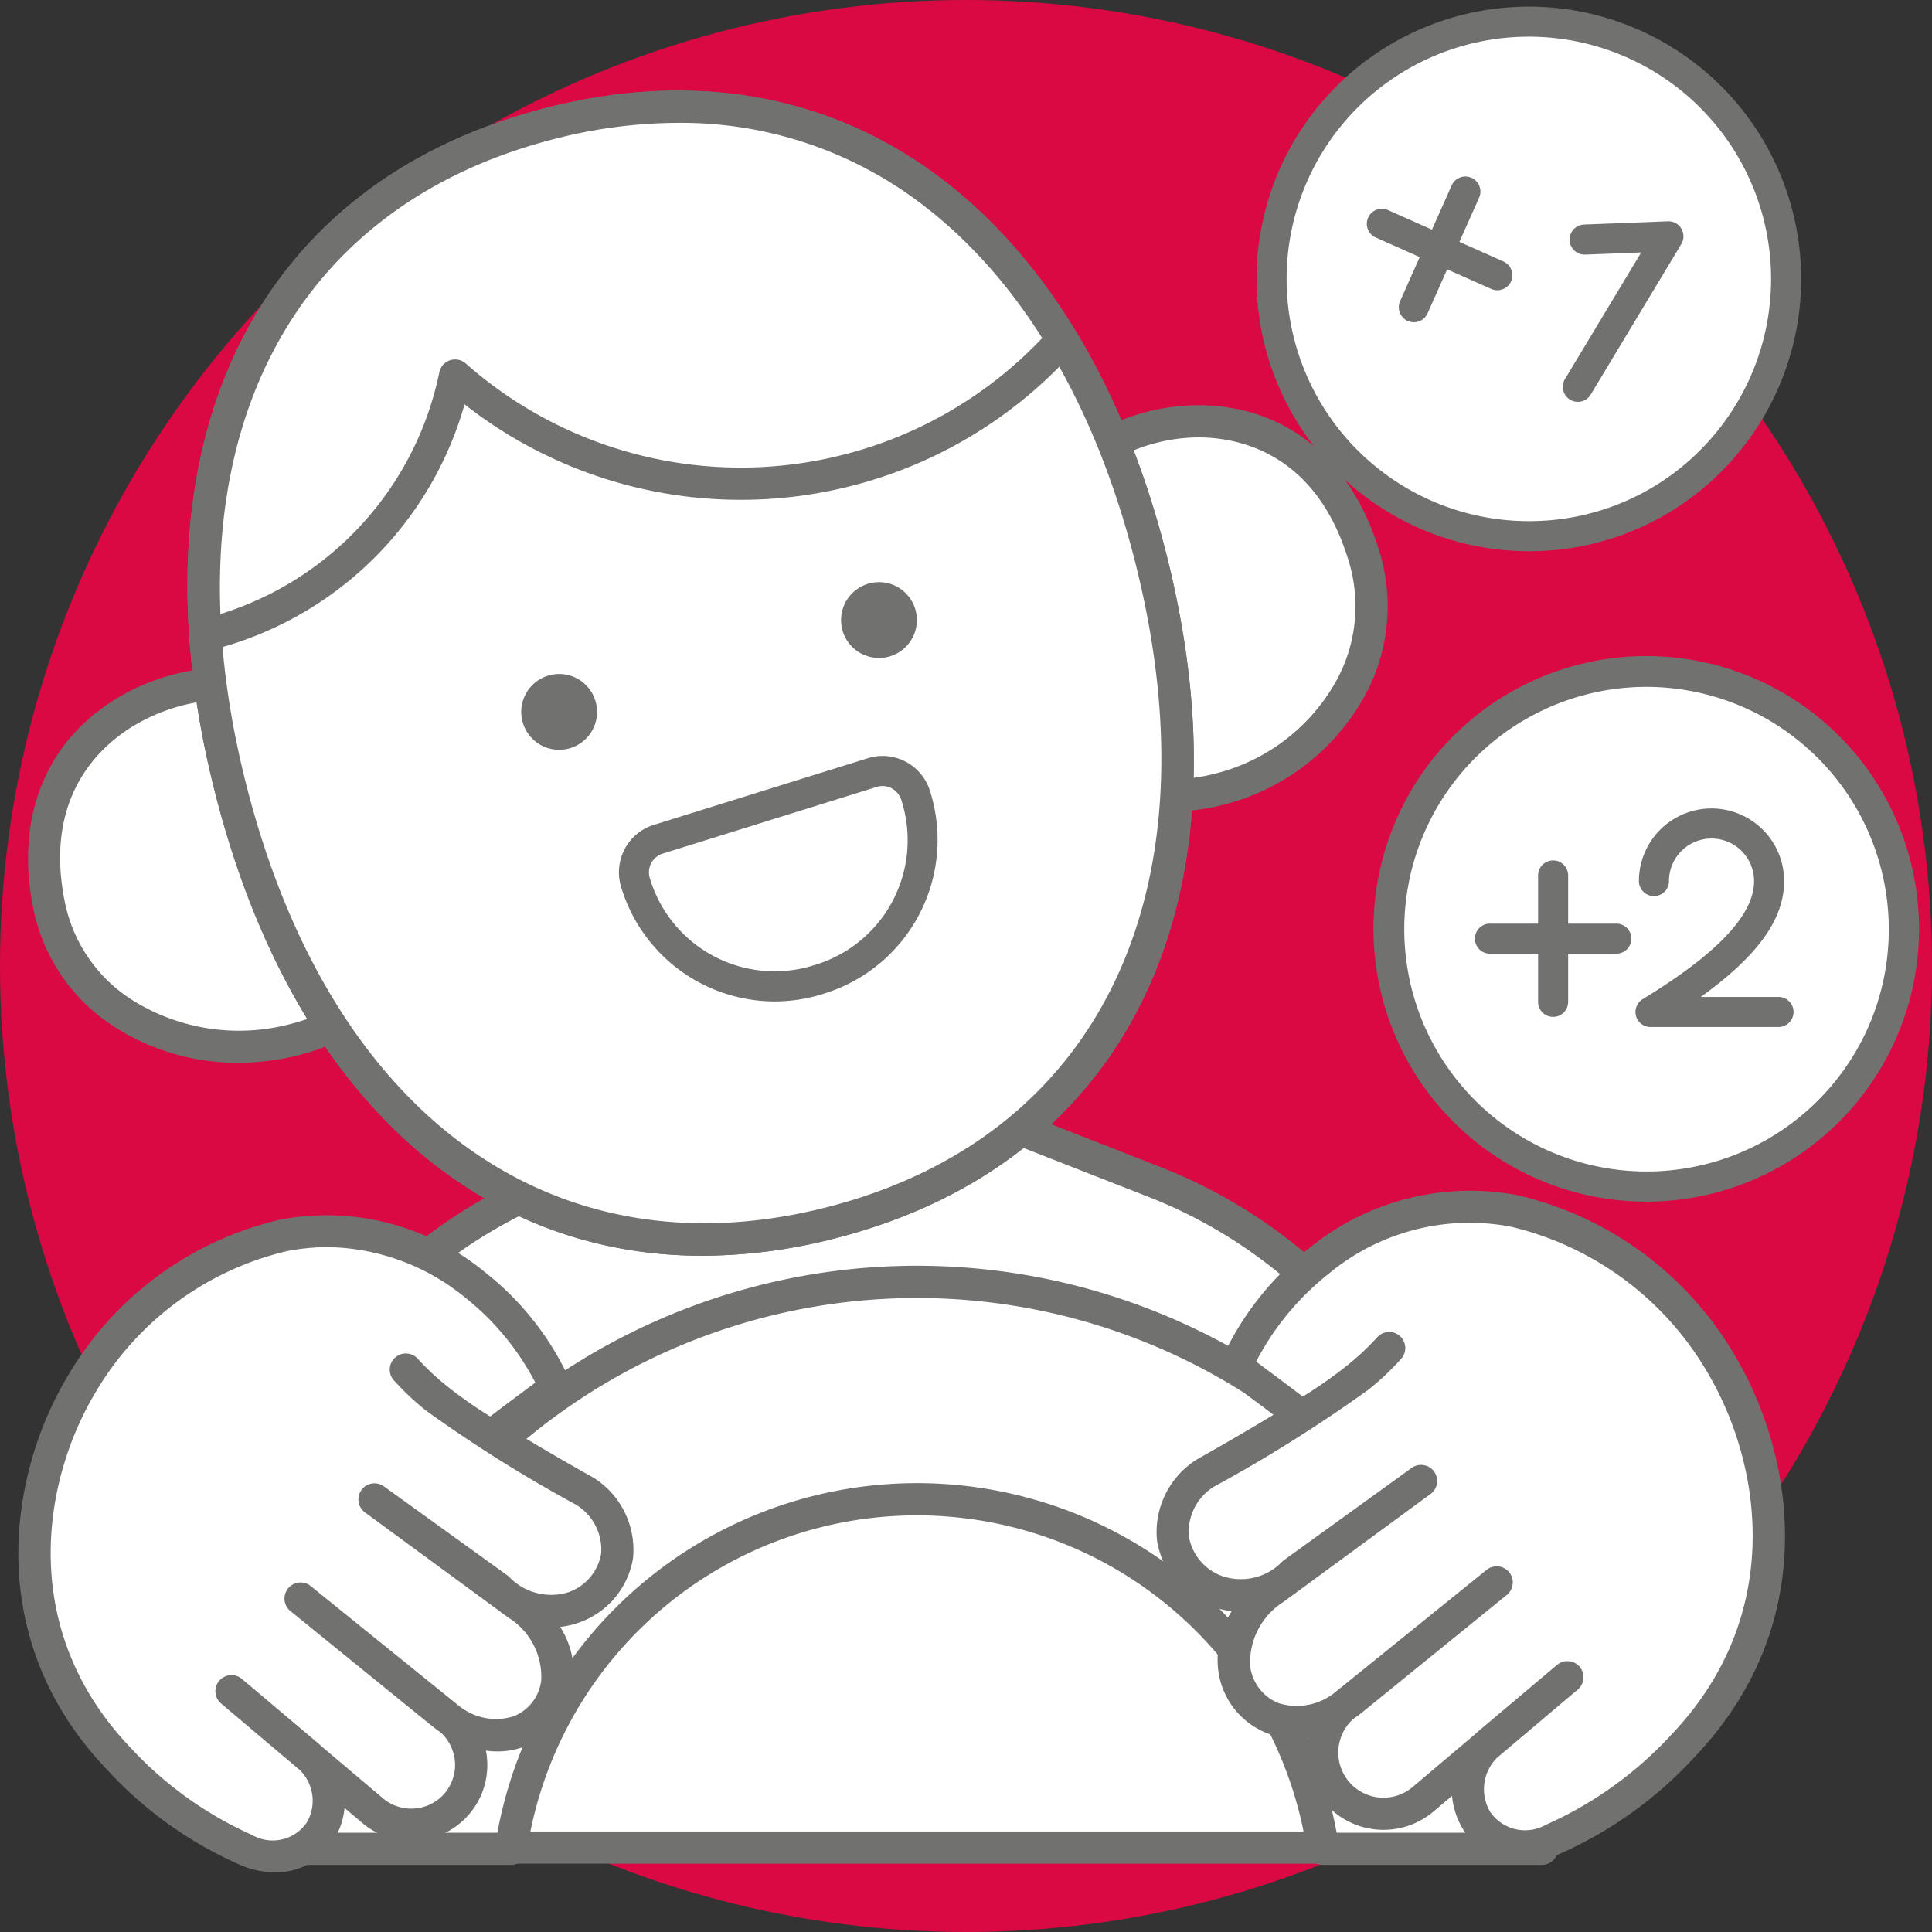
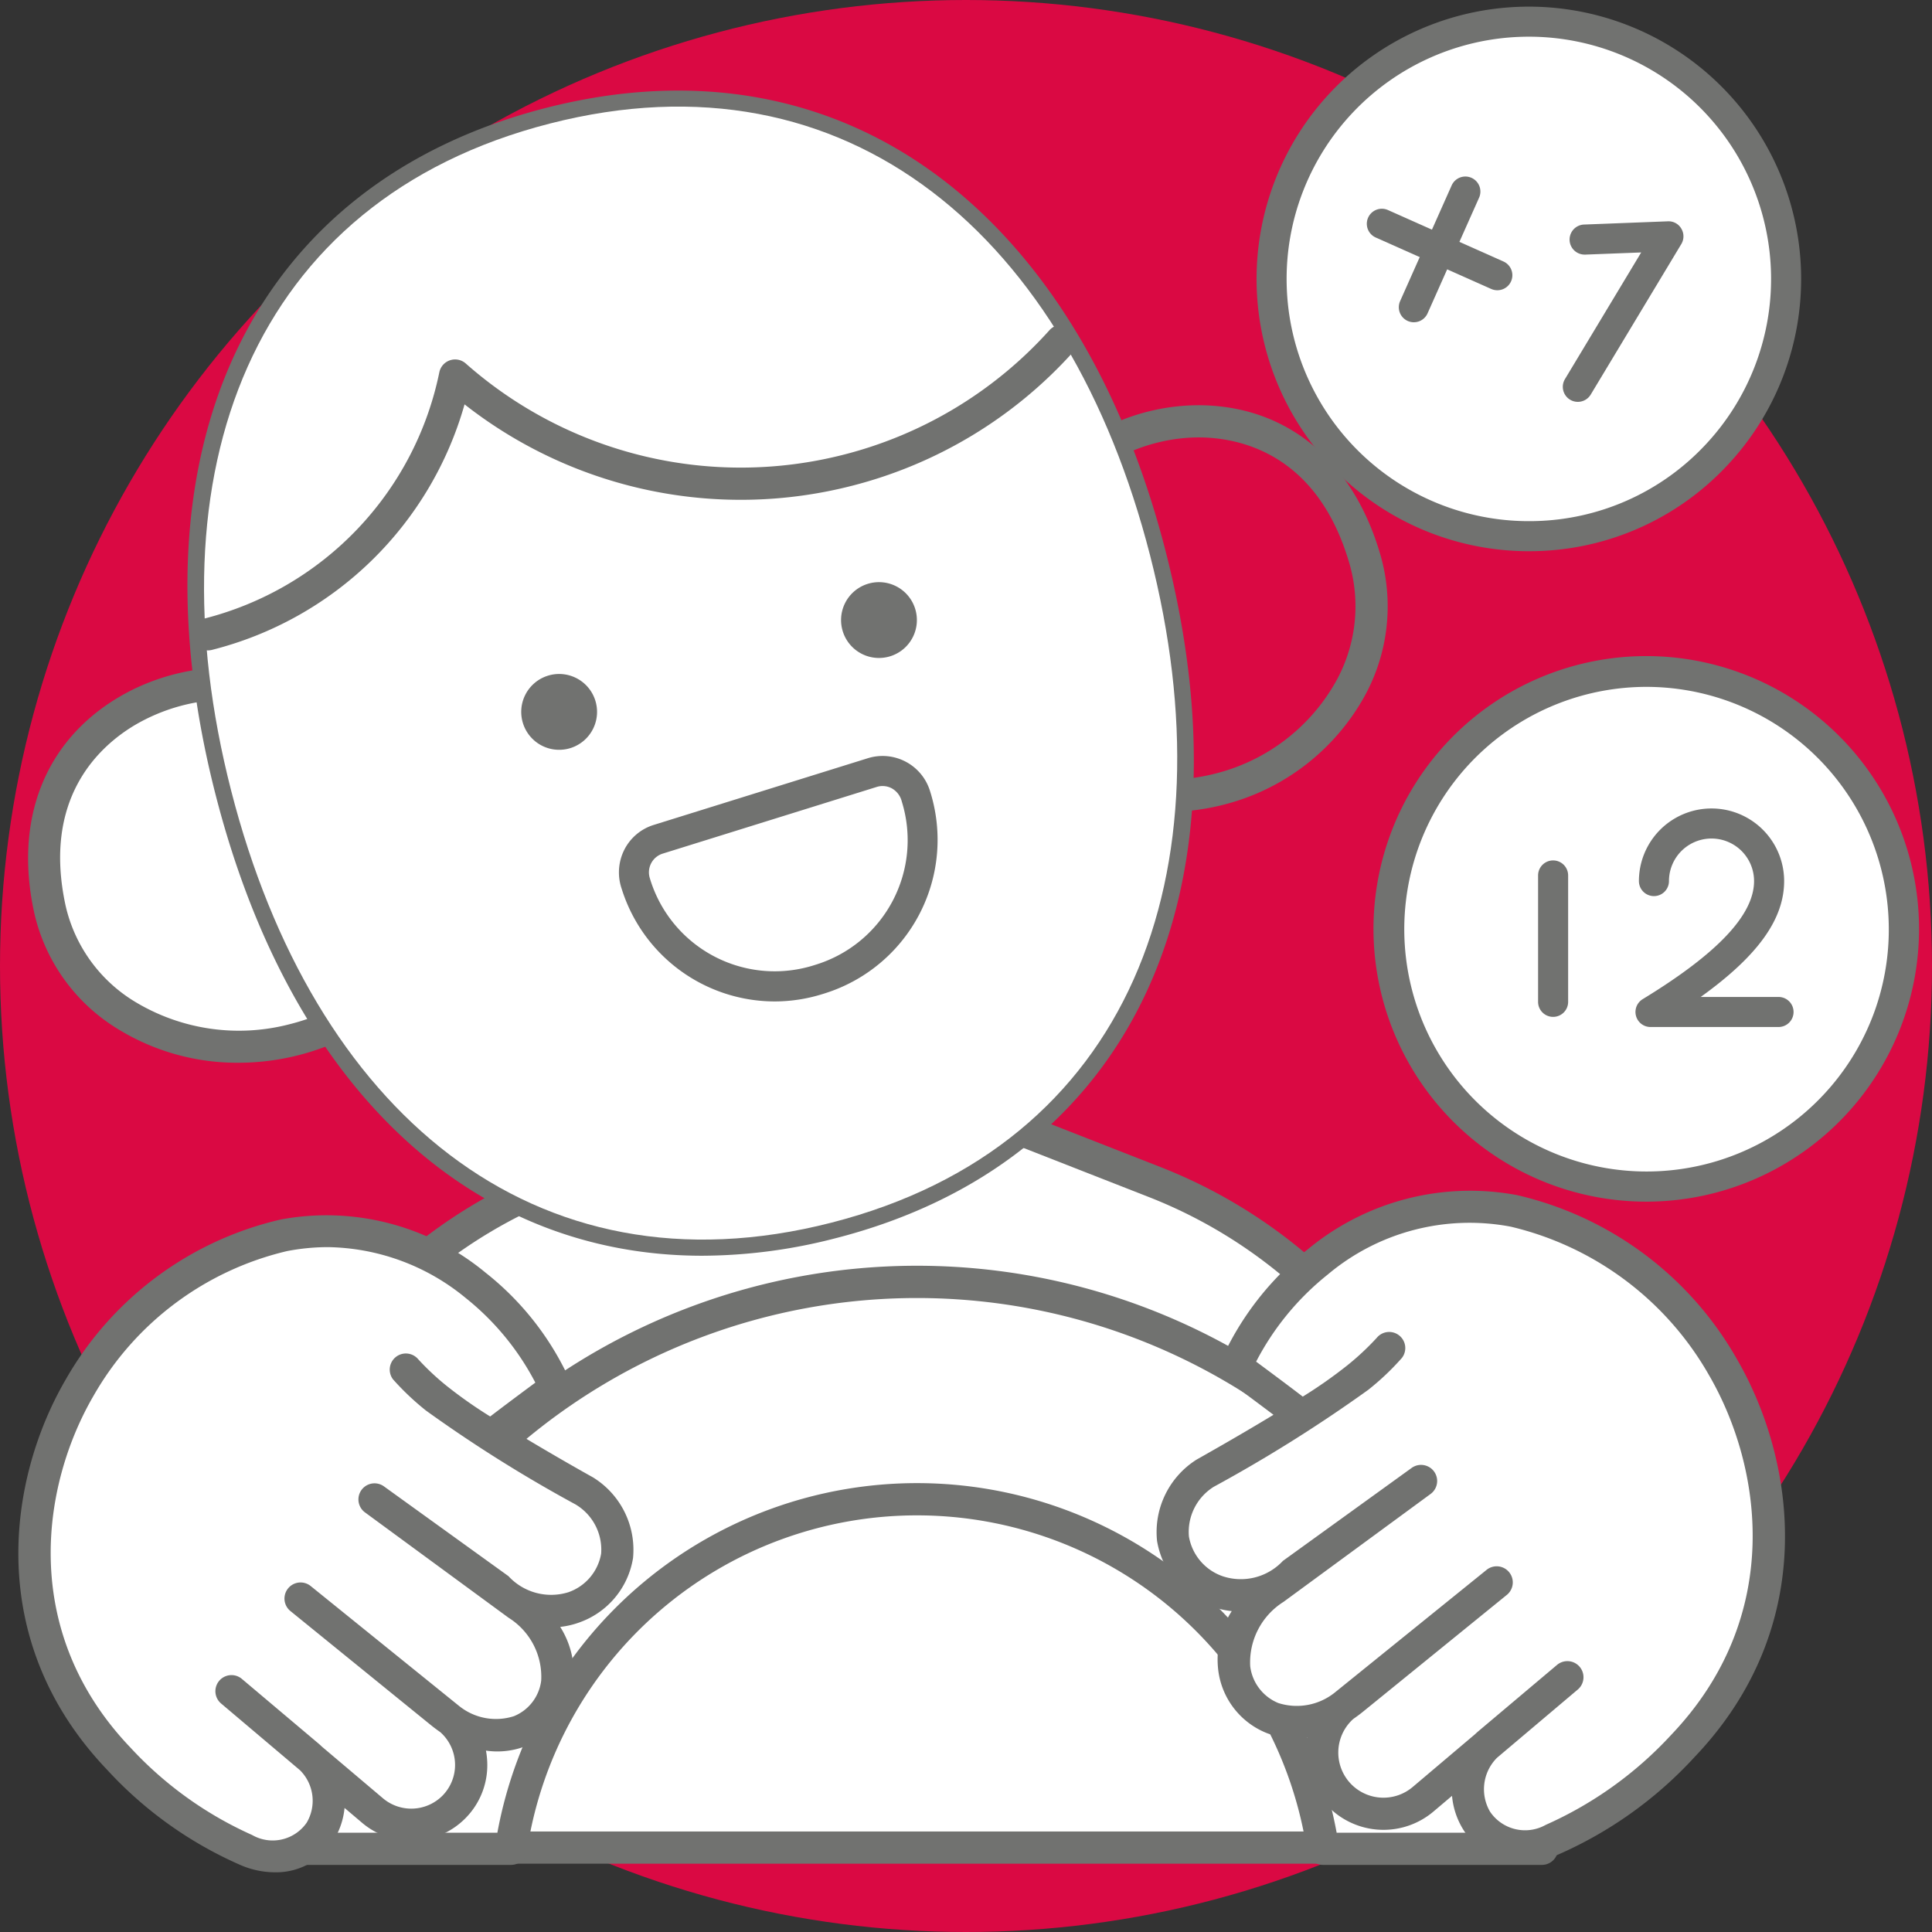
<svg xmlns="http://www.w3.org/2000/svg" width="90" height="90" viewBox="0 0 90 90">
  <rect x="0" y="0" width="90" height="90" fill="#333333" stroke="none" />
  <g id="Livello_2" data-name="Livello 2">
    <g id="Narrative">
      <g id="iconGuidaConPrudenzaCreditoNarrative">
        <circle cx="45" cy="45" r="45" fill="#da0943" />
        <path d="M53.827,55.079,40.89,50.011V49.191l-1.047.41-1.047-.41v.821L25.857,55.079A23.298,23.298,0,0,0,11.188,79.25l.729,6.819H67.767l.729-6.819A23.298,23.298,0,0,0,53.827,55.079Z" fill="#fff" />
        <path d="M67.767,86.818H11.917a.75.75,0,0,1-.746-.67l-.729-6.818a24.105,24.105,0,0,1,15.142-24.949L38.045,49.5v-.31a.75.75,0,0,1,1.023-.698l.773.303.774-.303a.75.75,0,0,1,1.023.698V49.5l12.461,4.881h0A24.105,24.105,0,0,1,69.242,79.33l-.729,6.818A.75.75,0,0,1,67.767,86.818Zm-55.177-1.5H67.094l.656-6.148A22.601,22.601,0,0,0,53.554,55.777L40.616,50.71a.75.75,0,0,1-.431-.438l-.07.027a.755.755,0,0,1-.547,0l-.07-.027a.746.746,0,0,1-.43.438l-12.938,5.067A22.601,22.601,0,0,0,11.934,79.17Z" fill="#717270" />
        <path d="M23.804,86.124a19.124,19.124,0,0,1,37.824,0h10.199a29.25,29.25,0,0,0-58.223,0Z" fill="#fff" />
        <path d="M71.828,86.874H61.629a.751.751,0,0,1-.742-.639,18.374,18.374,0,0,0-36.34,0,.751.751,0,0,1-.742.639H13.605a.749.749,0,0,1-.746-.822,29.999,29.999,0,0,1,59.715,0,.749.749,0,0,1-.746.822Zm-9.563-1.5h8.726a28.501,28.501,0,0,0-56.547,0h8.726a19.875,19.875,0,0,1,39.096,0Z" fill="#717270" />
        <path d="M27.17,69.598,19.032,64.379l.07-.108,3.934,2.508L26.232,64.408l-.332-.459a21.497,21.497,0,0,0-3.393-3.891c-3.207-2.231-6.447-3.066-9.554-2.472-5.273,1.014-8.505,5.839-8.532,5.881C.193,69.865.617,76.778,5.556,81.96a18.03,18.03,0,0,0,5.909,4.245,3.423,3.423,0,0,0,1.337.285,2.287,2.287,0,0,0,2.066-1.146,2.708,2.708,0,0,0-.458-3.307l-3.679-3.112.084-.099,3.526,2.975c.058.048.113.097.194.173l2.833,2.396a2.734,2.734,0,0,0,3.727-.153,2.723,2.723,0,0,0-.129-3.938l-.094-.074q-.199-.137-.395-.297l-6.02-4.855.082-.101,6.445,5.172a3.421,3.421,0,0,0,3.199.55,2.753,2.753,0,0,0,1.697-2.2,3.905,3.905,0,0,0-1.787-3.571l-5.85-4.416.079-.104,4.912,3.652a3.317,3.317,0,0,0,3.464.871,3.011,3.011,0,0,0,1.974-2.349A3.115,3.115,0,0,0,27.17,69.598Z" fill="#fff" />
        <path d="M12.797,87.219a4.065,4.065,0,0,1-1.614-.347,18.504,18.504,0,0,1-6.205-4.442C-.746,76.425.367,68.893,3.059,64.268a15.543,15.543,0,0,1,10.021-7.459A11.61,11.61,0,0,1,22.617,59.284a13.464,13.464,0,0,1,3.959,5.082.75.75,0,0,1-.251.882c-.993.732-1.681,1.247-2.126,1.584,1.728,1.047,3.384,1.968,3.413,1.983a3.961,3.961,0,0,1,1.877,3.765,3.831,3.831,0,0,1-2.502,3,3.792,3.792,0,0,1-.89.207,4.087,4.087,0,0,1,.601,2.706A3.571,3.571,0,0,1,24.492,81.341a3.644,3.644,0,0,1-1.854.209,3.656,3.656,0,0,1,.06.551,3.505,3.505,0,0,1-1.012,2.595,3.546,3.546,0,0,1-4.836.202l-.799-.677a3.524,3.524,0,0,1-.469,1.442A3.153,3.153,0,0,1,12.797,87.219Zm2.474-29.123a10.112,10.112,0,0,0-1.905.186,14.104,14.104,0,0,0-9.009,6.74C1.925,69.198.914,75.992,6.063,81.395A17.359,17.359,0,0,0,11.744,85.481a1.927,1.927,0,0,0,2.544-.576,2.008,2.008,0,0,0-.312-2.44l-3.676-3.109A.75.75,0,1,1,11.268,78.21l3.523,2.972c.07.058.137.117.201.18l2.832,2.396a2.047,2.047,0,0,0,2.791-.112,2.039,2.039,0,0,0-.096-2.948l-.021-.017q-.223-.154-.442-.332l-6.542-5.312a.75.75,0,0,1,.944-1.165l.003.002,6.93,5.6a2.736,2.736,0,0,0,2.55.472,2.066,2.066,0,0,0,1.27-1.656,3.244,3.244,0,0,0-1.521-2.93l-6.695-4.912a.75.75,0,0,1,.882-1.213l5.809,4.188a2.705,2.705,0,0,0,2.792.749,2.321,2.321,0,0,0,1.526-1.802,2.45,2.45,0,0,0-1.199-2.291A64.882,64.882,0,0,1,19.843,65.709a12.273,12.273,0,0,1-1.536-1.455.751.751,0,0,1,1.174-.936,11.968,11.968,0,0,0,1.329,1.244,21.006,21.006,0,0,0,2.025,1.423c.32-.245.978-.744,2.103-1.577a12.316,12.316,0,0,0-3.242-3.941A10.309,10.309,0,0,0,15.27,58.096Z" fill="#717270" />
        <path d="M56.254,68.735l8.324-5.338-.072-.111L60.482,65.851l-3.268-2.425.339-.469a21.987,21.987,0,0,1,3.471-3.98c3.28-2.282,6.594-3.136,9.772-2.529,5.394,1.037,8.699,5.972,8.726,6.016,4.325,6.544,3.891,13.615-1.161,18.916A18.442,18.442,0,0,1,72.317,85.722a3.501,3.501,0,0,1-1.368.291,2.339,2.339,0,0,1-2.113-1.172A2.77,2.77,0,0,1,69.305,81.458l3.763-3.183-.086-.102L69.376,81.216c-.059.049-.115.099-.198.177l-2.898,2.451a2.797,2.797,0,0,1-3.812-.156,2.786,2.786,0,0,1,.132-4.028l.096-.075q.204-.14.404-.304l6.157-4.966-.083-.103-6.592,5.29a3.499,3.499,0,0,1-3.272.563,2.816,2.816,0,0,1-1.736-2.25,3.994,3.994,0,0,1,1.827-3.652l5.984-4.517-.081-.106-5.024,3.736a3.393,3.393,0,0,1-3.543.891,3.08,3.08,0,0,1-2.019-2.403A3.186,3.186,0,0,1,56.254,68.735Z" fill="#fff" />
        <path d="M70.958,86.746a3.214,3.214,0,0,1-2.837-1.589,3.575,3.575,0,0,1-.48-1.5l-.849.718A3.605,3.605,0,0,1,60.911,80.939a3.735,3.735,0,0,1-1.911-.21,3.633,3.633,0,0,1-2.246-2.899,4.175,4.175,0,0,1,.625-2.778,3.947,3.947,0,0,1-3.479-3.269A3.993,3.993,0,0,1,55.732,68c.075-.046,1.806-1.01,3.592-2.093-.456-.344-1.164-.875-2.195-1.636a.75.75,0,0,1-.251-.882,13.747,13.747,0,0,1,4.044-5.191A11.851,11.851,0,0,1,70.661,55.671,15.881,15.881,0,0,1,80.9,63.291c2.75,4.726,3.888,12.421-1.959,18.557a18.903,18.903,0,0,1-6.377,4.554A4.039,4.039,0,0,1,70.958,86.746Zm-1.22-4.863a2.07,2.07,0,0,0-.322,2.518,1.968,1.968,0,0,0,2.589.609A17.742,17.742,0,0,0,77.855,80.812c5.273-5.533,4.237-12.49,1.748-16.768a14.442,14.442,0,0,0-9.227-6.901,10.265,10.265,0,0,0-8.533,2.237,12.619,12.619,0,0,0-3.328,4.051c1.169.865,1.847,1.379,2.173,1.629a21.781,21.781,0,0,0,2.083-1.463,12.381,12.381,0,0,0,1.362-1.274.75.75,0,0,1,1.172.936,12.11,12.11,0,0,1-1.567,1.485,68.413,68.413,0,0,1-7.199,4.518,2.478,2.478,0,0,0-1.155,2.309,2.388,2.388,0,0,0,1.573,1.856,2.682,2.682,0,0,0,2.806-.715L65.768,68.376a.75.75,0,0,1,.882,1.213L59.793,74.62A3.329,3.329,0,0,0,58.24,77.626a2.134,2.134,0,0,0,1.309,1.708,2.83,2.83,0,0,0,2.625-.484l7.091-5.731a.75.75,0,0,1,.944,1.165l-6.692,5.435c-.148.121-.298.233-.45.338l-.051.041a2.105,2.105,0,0,0-.07,3.018,2.108,2.108,0,0,0,2.873.12l2.901-2.455c.067-.064.139-.128.212-.188l3.599-3.034a.75.75,0,1,1,.968,1.146Z" fill="#717270" />
        <path d="M14.57,33.096C10.844,29.871.22,32.779,2.33,42.378c1.024,4.66,6.244,7.34,11.354,6.059a10.279,10.279,0,0,0,4.193-2.152Z" fill="#fff" />
        <path d="M11.103,49.507a10.589,10.589,0,0,1-5.566-1.544,8.541,8.541,0,0,1-3.939-5.424c-.953-4.339.475-8.002,3.919-10.052,3.154-1.878,7.349-1.859,9.544.042a.747.747,0,0,1,.236.384l3.309,13.189a.75.75,0,0,1-.24.753,11.106,11.106,0,0,1-4.498,2.309A11.363,11.363,0,0,1,11.103,49.507Zm-.477-16.92A8.661,8.661,0,0,0,6.284,33.776c-1.677.998-4.325,3.42-3.222,8.44A7.059,7.059,0,0,0,6.327,46.688a9.357,9.357,0,0,0,7.175,1.021,9.651,9.651,0,0,0,3.532-1.704L13.902,33.521A5.469,5.469,0,0,0,10.627,32.586Z" fill="#717270" />
-         <path d="M48.865,23.635c1.677-4.58,12.085-6.946,14.746,2.514,1.292,4.593-1.912,9.386-6.864,10.628a9.707,9.707,0,0,1-4.574.047Z" fill="#fff" />
        <path d="M54.351,37.822a10.344,10.344,0,0,1-2.349-.268.75.75,0,0,1-.558-.548l-3.308-13.189A.753.753,0,0,1,48.161,23.377c.988-2.7,4.45-4.617,8.01-4.494,3.968.152,6.942,2.727,8.162,7.062a8.677,8.677,0,0,1-.915,6.747,10.435,10.435,0,0,1-6.488,4.812A10.621,10.621,0,0,1,54.351,37.822ZM52.786,36.185a9.06,9.06,0,0,0,3.778-.136,8.929,8.929,0,0,0,5.556-4.109,7.192,7.192,0,0,0,.77-5.588c-1.413-5.022-4.852-5.896-6.776-5.97-2.738-.102-5.599,1.361-6.461,3.307Z" fill="#717270" />
        <path d="M53.574,25.868C49.777,11.059,39.56,2.179,25.608,5.757,11.657,9.334,6.974,22.034,10.771,36.843S24.784,60.531,38.735,56.955c13.953-3.578,18.635-16.278,14.839-31.087" fill="#fff" />
        <path d="M32.716,58.497c-10.74.001-19.16-7.773-22.671-21.468C5.882,20.791,11.773,8.53,25.421,5.03c6.896-1.769,13.27-.63,18.432,3.29,4.871,3.699,8.483,9.702,10.447,17.362h0c4.163,16.238-1.729,28.5-15.378,32A24.977,24.977,0,0,1,32.716,58.497ZM31.574,5.723a23.263,23.263,0,0,0-5.78.76C13.042,9.753,7.564,21.315,11.498,36.657c3.932,15.341,14.301,22.839,27.051,19.572C51.302,52.958,56.78,41.396,52.847,26.054h0c-1.879-7.329-5.302-13.048-9.901-16.54A18.463,18.463,0,0,0,31.574,5.723Z" fill="#717270" />
        <path d="M53.574,25.868C49.777,11.059,39.56,2.179,25.608,5.757,11.657,9.334,6.974,22.034,10.771,36.843s14.013,23.688,27.964,20.112C52.688,53.377,57.37,40.678,53.574,25.868Z" fill="#fff" />
-         <path d="M32.716,58.497c-10.74.001-19.16-7.773-22.671-21.468C5.882,20.791,11.773,8.53,25.421,5.03c6.896-1.769,13.27-.63,18.432,3.29,4.871,3.699,8.483,9.702,10.447,17.362h0c4.163,16.238-1.729,28.5-15.378,32A24.977,24.977,0,0,1,32.716,58.497ZM31.574,5.723a23.263,23.263,0,0,0-5.78.76C13.042,9.753,7.564,21.315,11.498,36.657c3.932,15.341,14.301,22.839,27.051,19.572C51.302,52.958,56.78,41.396,52.847,26.054h0c-1.879-7.329-5.302-13.048-9.901-16.54A18.463,18.463,0,0,0,31.574,5.723Z" fill="#717270" />
        <path d="M9.685,29.548A15.763,15.763,0,0,0,21.201,17.495a20.078,20.078,0,0,0,18.299,4.409,20.019,20.019,0,0,0,9.928-6.001" fill="#fff" />
        <path d="M9.683,30.298a.75.75,0,0,1-.186-1.477,14.928,14.928,0,0,0,10.969-11.48.75.75,0,0,1,1.23-.409A19.347,19.347,0,0,0,39.313,21.177a19.28,19.28,0,0,0,9.558-5.776.75.75,0,1,1,1.113,1.004,20.762,20.762,0,0,1-10.298,6.225,20.842,20.842,0,0,1-18.045-3.793A16.405,16.405,0,0,1,9.871,30.275.747.747,0,0,1,9.683,30.298Z" fill="#717270" />
        <path d="M42.619,28.319a1.766,1.766,0,1,0-1.105,2.238A1.766,1.766,0,0,0,42.619,28.319" fill="#717270" />
        <path d="M27.72,32.597a1.766,1.766,0,1,0-1.105,2.238,1.766,1.766,0,0,0,1.105-2.238" fill="#717270" />
        <path d="M31.684,37.352h10.445a1.612,1.612,0,0,1,1.612,1.612v.08a6.769,6.769,0,0,1-6.769,6.769h-.129a6.769,6.769,0,0,1-6.769-6.769v-.08A1.612,1.612,0,0,1,31.684,37.352Z" transform="translate(-10.699 12.861) rotate(-17.306)" fill="#fff" />
        <path d="M36.081,46.651a7.48,7.48,0,0,1-7.122-5.251,2.347,2.347,0,0,1,.136-1.839,2.296,2.296,0,0,1,1.359-1.133l9.972-3.107a2.311,2.311,0,0,1,2.895,1.52,7.495,7.495,0,0,1-4.886,9.429l-.001.001-.123.038A7.482,7.482,0,0,1,36.081,46.651Zm2.146-1.049h0Zm2.889-8.986a.907.907,0,0,0-.273.042l-9.972,3.107a.913.913,0,0,0-.6,1.142,6.071,6.071,0,0,0,7.625,4.065l.124-.039a6.069,6.069,0,0,0,3.988-7.599.963.963,0,0,0-.471-.613A.9.9,0,0,0,41.115,36.617Z" fill="#717270" />
        <circle cx="71.22" cy="12.993" r="11.984" fill="#fff" />
        <path d="M71.212,25.678A12.684,12.684,0,0,1,62.03,4.251,12.684,12.684,0,0,1,80.41,21.736h0a12.603,12.603,0,0,1-8.873,3.938Q71.374,25.677,71.212,25.678ZM71.227,1.709c-.097,0-.192.001-.289.004a11.284,11.284,0,1,0,.563,22.561A11.212,11.212,0,0,0,79.396,20.771h0A11.285,11.285,0,0,0,71.227,1.709Zm8.676,19.544h0Z" fill="#717270" />
        <line x1="64.371" y1="10.425" x2="69.75" y2="12.82" fill="#fff" />
        <path d="M69.75,13.521a.703.703,0,0,1-.285-.061l-5.378-2.396a.7.7,0,0,1,.57-1.279l5.378,2.396a.7.7,0,0,1-.285,1.34Z" fill="#717270" />
        <line x1="65.863" y1="14.312" x2="68.259" y2="8.933" fill="#fff" />
        <path d="M65.863,15.012a.7.7,0,0,1-.64-.985L67.619,8.648a.7.7,0,1,1,1.279.569l-2.396,5.379A.7.7,0,0,1,65.863,15.012Z" fill="#717270" />
        <path d="M73.501,18.72a.7.7,0,0,1-.599-1.061L76.453,11.76l-2.595.1-.027 0a.7.7,0,0,1-.027-1.4l3.89-.15a.683.683,0,0,1,.63.344.699.699,0,0,1-.003.717l-4.219,7.01A.7.7,0,0,1,73.501,18.72Z" fill="#717270" />
        <circle cx="76.708" cy="43.286" r="11.984" fill="#fff" />
        <path d="M76.718,55.977a12.707,12.707,0,1,1,5.438-1.236A12.682,12.682,0,0,1,76.718,55.977Zm-.019-23.98a11.288,11.288,0,1,0,10.642,15.068h0a11.3,11.3,0,0,0-10.642-15.068Z" fill="#717270" />
        <line x1="69.407" y1="43.726" x2="75.295" y2="43.726" fill="#fff" />
-         <path d="M75.295,44.426H69.406a.7.7,0,1,1,0-1.4h5.889a.7.7,0,0,1,0,1.4Z" fill="#717270" />
        <line x1="72.351" y1="46.67" x2="72.351" y2="40.782" fill="#fff" />
        <path d="M72.35,47.37a.7.7,0,0,1-.7-.7V40.782a.7.7,0,1,1,1.4,0v5.888A.7.7,0,0,1,72.35,47.37Z" fill="#717270" />
        <path d="M82.849,47.842H76.887a.7.7,0,0,1-.364-1.298c3.49-2.129,5.188-3.928,5.188-5.5a1.982,1.982,0,1,0-3.964,0,.7.7,0,0,1-1.4,0,3.382,3.382,0,1,1,6.765,0c0,1.771-1.216,3.479-3.887,5.398h3.626a.7.7,0,0,1,0,1.4Z" fill="#717270" />
      </g>
    </g>
  </g>
</svg>